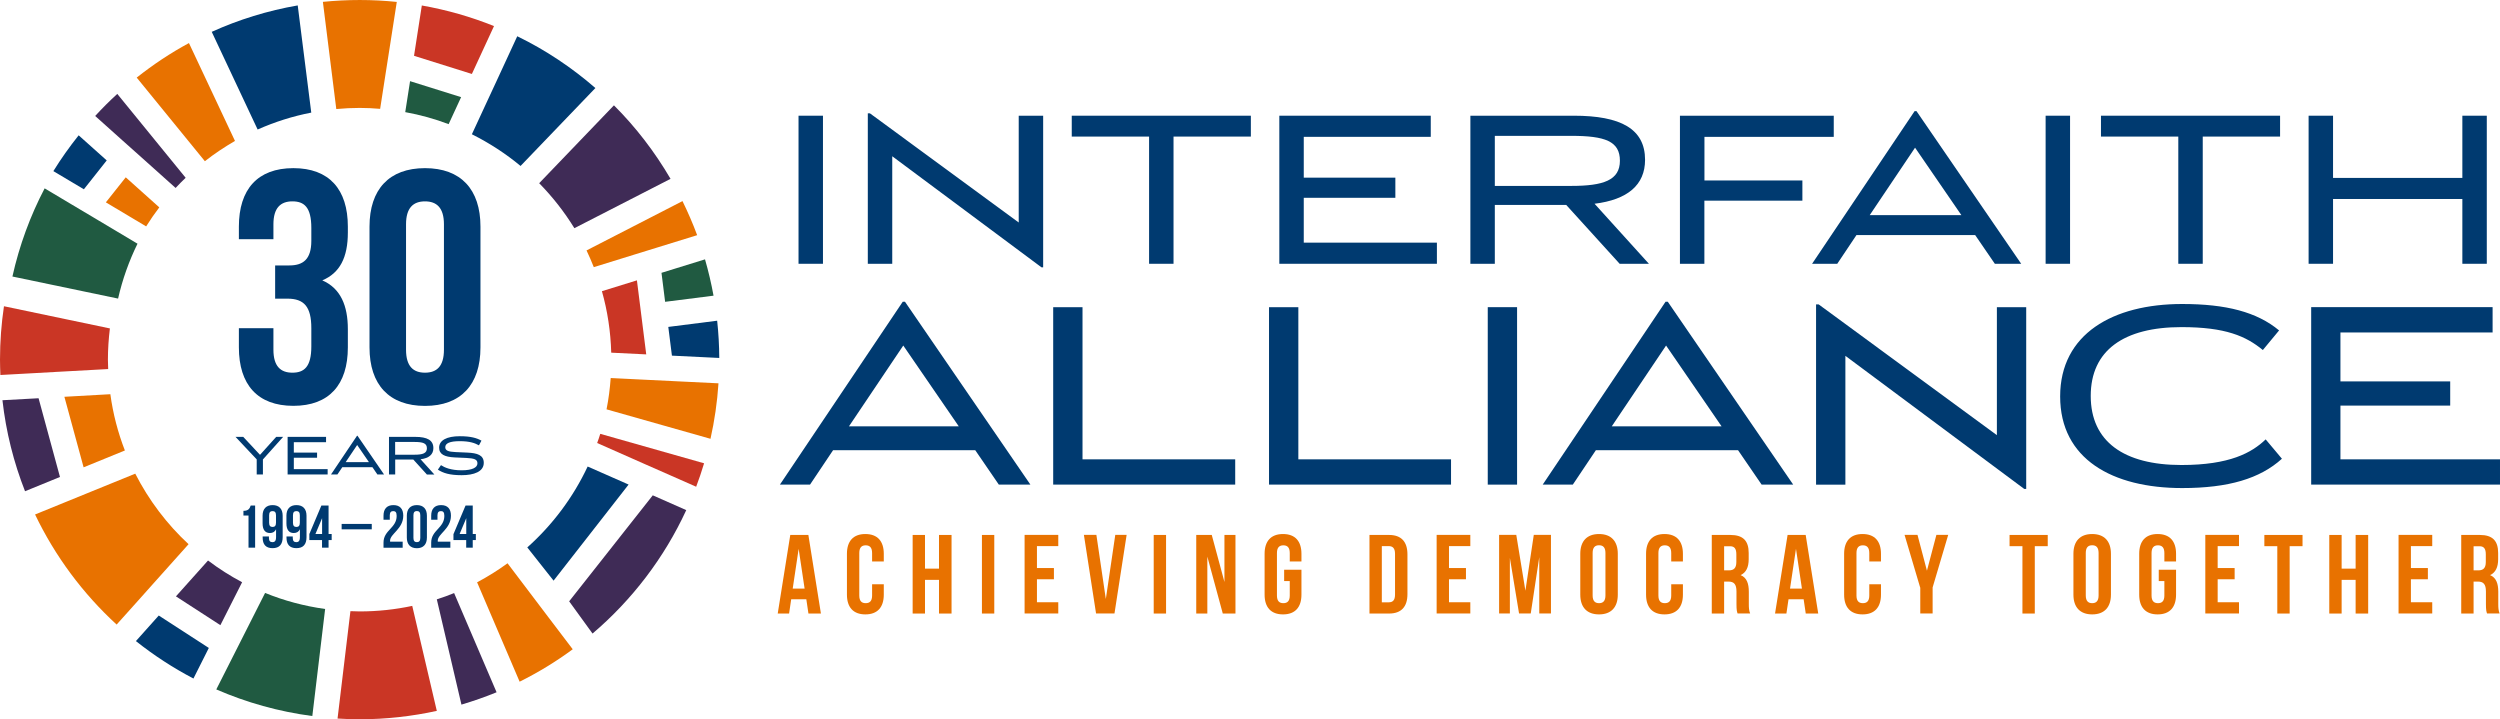
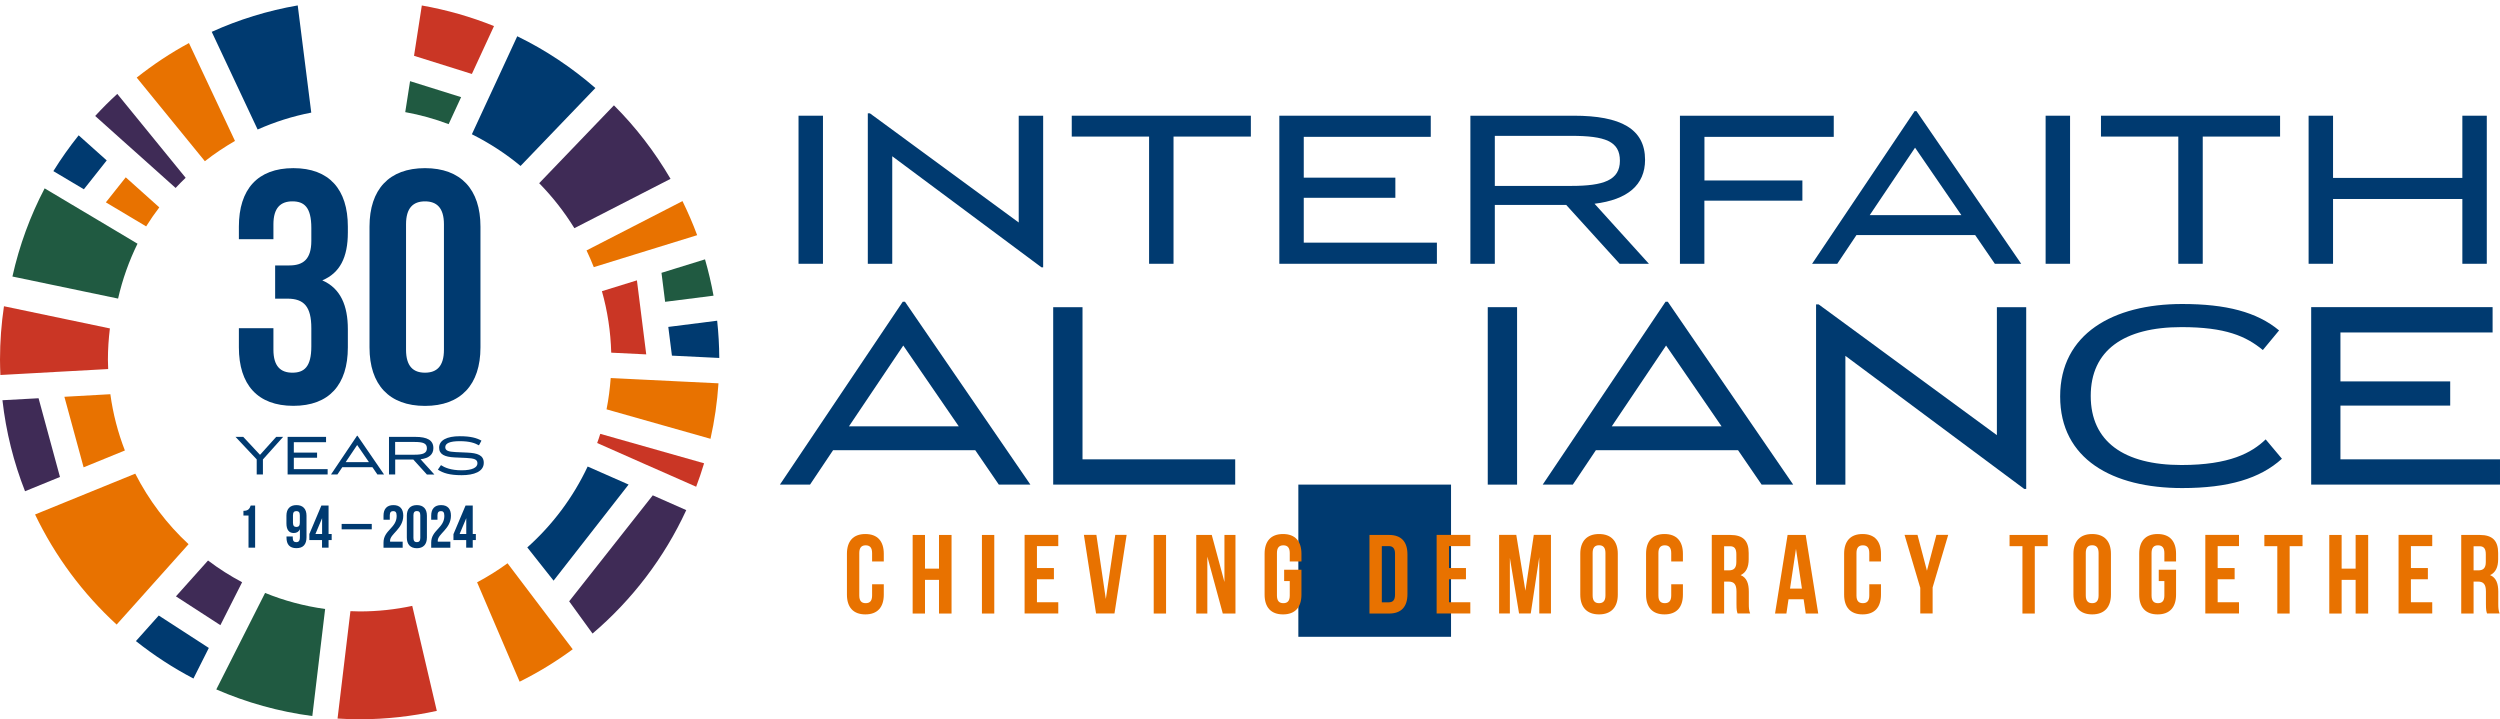
<svg xmlns="http://www.w3.org/2000/svg" id="Layer_1" viewBox="0 0 378.54 108.91">
  <path d="M120.91,17.52h3.7v22.42h-3.7v-22.42Z" style="fill:#003a70; stroke-width:0px;" />
  <path d="M131.72,17.16l22.53,16.53v-16.17h3.7v22.96h-.25l-22.6-16.82v16.28h-3.7v-22.78h.32Z" style="fill:#003a70; stroke-width:0px;" />
  <path d="M162.27,17.52h27.13v3.16h-11.71v19.26h-3.7v-19.26h-11.71v-3.16h0Z" style="fill:#003a70; stroke-width:0px;" />
  <path d="M211.28,26.9v3.05h-13.87v6.79h20.16v3.2h-23.86v-22.42h22.93v3.2h-19.23v6.18h13.87Z" style="fill:#003a70; stroke-width:0px;" />
  <path d="M245.24,39.94l-8.09-8.91h-10.81v8.91h-3.7v-22.42h15.67c7.08,0,10.78,1.98,10.78,6.68,0,3.81-2.66,6.04-7.65,6.65l8.23,9.09s-4.43,0-4.43,0ZM226.34,28.15h11.57c4.89,0,7.37-.86,7.37-3.81s-2.23-3.77-7.37-3.77h-11.57v7.58Z" style="fill:#003a70; stroke-width:0px;" />
  <path d="M272.91,27.33v3.05h-14.84v9.56h-3.7v-22.42h23.29v3.2h-19.58v6.61s14.83,0,14.83,0Z" style="fill:#003a70; stroke-width:0px;" />
  <path d="M299.07,35.59h-17.97l-2.91,4.35h-3.81l15.52-23.11h.29l15.85,23.11h-3.99l-2.98-4.35ZM283.11,32.57h13.87l-7.01-10.21-6.86,10.21Z" style="fill:#003a70; stroke-width:0px;" />
  <path d="M309.74,17.52h3.7v22.42h-3.7v-22.42Z" style="fill:#003a70; stroke-width:0px;" />
  <path d="M318.11,17.52h27.13v3.16h-11.71v19.26h-3.7v-19.26h-11.71v-3.16h-.01Z" style="fill:#003a70; stroke-width:0px;" />
  <path d="M349.56,17.52h3.7v9.42h19.58v-9.42h3.7v22.42h-3.7v-9.81h-19.58v9.81h-3.7v-22.42Z" style="fill:#003a70; stroke-width:0px;" />
  <path d="M147.67,68.17h-21.53l-3.49,5.21h-4.56l18.6-27.69h.34l18.99,27.69h-4.78l-3.57-5.21ZM128.55,64.55h16.62l-8.4-12.23-8.22,12.23Z" style="fill:#003a70; stroke-width:0px;" />
  <path d="M187.03,69.55v3.83h-27.56v-26.87h4.44v23.04s23.12,0,23.12,0Z" style="fill:#003a70; stroke-width:0px;" />
-   <path d="M219.71,69.55v3.83h-27.56v-26.87h4.44v23.04s23.12,0,23.12,0Z" style="fill:#003a70; stroke-width:0px;" />
+   <path d="M219.71,69.55v3.83h-27.56h4.44v23.04s23.12,0,23.12,0Z" style="fill:#003a70; stroke-width:0px;" />
  <path d="M225.27,46.51h4.44v26.87h-4.44v-26.87Z" style="fill:#003a70; stroke-width:0px;" />
  <path d="M263.17,68.17h-21.53l-3.49,5.21h-4.56l18.6-27.69h.34l18.99,27.69h-4.78l-3.57-5.21ZM244.05,64.55h16.62l-8.4-12.23-8.22,12.23Z" style="fill:#003a70; stroke-width:0px;" />
  <path d="M275.36,46.08l27,19.81v-19.38h4.44v27.52h-.3l-27.08-20.15v19.51h-4.44v-27.3h.38Z" style="fill:#003a70; stroke-width:0px;" />
  <path d="M330.31,49.53c-8.74,0-13.74,3.53-13.74,10.42s5,10.46,13.74,10.46c7.28,0,10.64-1.85,12.75-3.88l2.46,2.93c-3.32,3.01-8.1,4.44-15.11,4.44-10.55,0-18.47-4.39-18.47-13.87s8.01-14,18.47-14c6.67,0,11.32,1.21,14.68,4l-2.46,2.97c-2.55-2.1-5.65-3.47-12.32-3.47Z" style="fill:#003a70; stroke-width:0px;" />
  <path d="M371,57.75v3.66h-16.62v8.14h24.16v3.83h-28.59v-26.87h27.47v3.83h-23.04v7.41s16.62,0,16.62,0Z" style="fill:#003a70; stroke-width:0px;" />
-   <path d="M124.3,92.9h-1.89l-.32-2.16h-2.29l-.32,2.16h-1.72l1.9-11.9h2.74l1.9,11.9ZM120.03,89.12h1.8l-.9-6.02-.9,6.02Z" style="fill:#e87200; stroke-width:0px;" />
  <path d="M133.82,88.46v1.58c0,1.9-.95,2.99-2.79,2.99s-2.79-1.09-2.79-2.99v-6.19c0-1.9.95-2.99,2.79-2.99s2.79,1.09,2.79,2.99v1.16h-1.77v-1.27c0-.85-.37-1.17-.97-1.17s-.97.32-.97,1.17v6.43c0,.85.37,1.16.97,1.16s.97-.31.97-1.16v-1.7h1.77Z" style="fill:#e87200; stroke-width:0px;" />
  <path d="M140.06,92.9h-1.87v-11.9h1.87v5.1h2.12v-5.1h1.9v11.9h-1.9v-5.1h-2.12v5.1Z" style="fill:#e87200; stroke-width:0px;" />
  <path d="M148.68,81h1.87v11.9h-1.87v-11.9Z" style="fill:#e87200; stroke-width:0px;" />
  <path d="M157.01,86.01h2.57v1.7h-2.57v3.48h3.23v1.7h-5.1v-11.9h5.1v1.7h-3.23v3.32Z" style="fill:#e87200; stroke-width:0px;" />
  <path d="M167.44,90.7l1.43-9.71h1.72l-1.84,11.9h-2.79l-1.84-11.9h1.89l1.43,9.71Z" style="fill:#e87200; stroke-width:0px;" />
  <path d="M174.69,81h1.87v11.9h-1.87v-11.9Z" style="fill:#e87200; stroke-width:0px;" />
  <path d="M182.81,84.28v8.62h-1.68v-11.9h2.35l1.92,7.12v-7.12h1.67v11.9h-1.92l-2.34-8.62Z" style="fill:#e87200; stroke-width:0px;" />
  <path d="M194.44,86.27h2.62v3.77c0,1.9-.95,2.99-2.79,2.99s-2.79-1.09-2.79-2.99v-6.19c0-1.9.95-2.99,2.79-2.99s2.79,1.09,2.79,2.99v1.16h-1.77v-1.27c0-.85-.37-1.17-.97-1.17s-.97.32-.97,1.17v6.43c0,.85.37,1.16.97,1.16s.97-.31.97-1.16v-2.19h-.85v-1.71h0Z" style="fill:#e87200; stroke-width:0px;" />
  <path d="M207.36,81h2.96c1.87,0,2.79,1.04,2.79,2.94v6.02c0,1.9-.92,2.94-2.79,2.94h-2.96v-11.9ZM209.23,82.7v8.5h1.05c.6,0,.95-.31.95-1.16v-6.19c0-.85-.36-1.16-.95-1.16h-1.05Z" style="fill:#e87200; stroke-width:0px;" />
  <path d="M219.4,86.01h2.57v1.7h-2.57v3.48h3.23v1.7h-5.1v-11.9h5.1v1.7h-3.23v3.32Z" style="fill:#e87200; stroke-width:0px;" />
  <path d="M230.97,89.44l1.27-8.45h2.6v11.9h-1.77v-8.53l-1.29,8.53h-1.77l-1.39-8.41v8.41h-1.63v-11.9h2.6l1.38,8.45Z" style="fill:#e87200; stroke-width:0px;" />
  <path d="M239.28,83.85c0-1.9,1-2.99,2.84-2.99s2.84,1.09,2.84,2.99v6.19c0,1.9-1,2.99-2.84,2.99s-2.84-1.09-2.84-2.99v-6.19h0ZM241.15,90.16c0,.85.37,1.17.97,1.17s.97-.32.97-1.17v-6.43c0-.85-.37-1.17-.97-1.17s-.97.32-.97,1.17v6.43Z" style="fill:#e87200; stroke-width:0px;" />
  <path d="M254.82,88.46v1.58c0,1.9-.95,2.99-2.79,2.99s-2.79-1.09-2.79-2.99v-6.19c0-1.9.95-2.99,2.79-2.99s2.79,1.09,2.79,2.99v1.16h-1.77v-1.27c0-.85-.37-1.17-.97-1.17s-.97.32-.97,1.17v6.43c0,.85.37,1.16.97,1.16s.97-.31.97-1.16v-1.7h1.77Z" style="fill:#e87200; stroke-width:0px;" />
  <path d="M263.1,92.9c-.1-.31-.17-.49-.17-1.46v-1.87c0-1.1-.37-1.51-1.22-1.51h-.65v4.84h-1.87v-11.9h2.82c1.94,0,2.77.9,2.77,2.74v.93c0,1.22-.39,2.02-1.22,2.41.94.39,1.24,1.29,1.24,2.53v1.83c0,.58.02,1,.2,1.45h-1.9ZM261.06,82.7v3.66h.73c.7,0,1.12-.31,1.12-1.26v-1.17c0-.85-.29-1.22-.95-1.22h-.9Z" style="fill:#e87200; stroke-width:0px;" />
  <path d="M275.31,92.9h-1.89l-.32-2.16h-2.29l-.32,2.16h-1.72l1.9-11.9h2.74l1.9,11.9ZM271.04,89.12h1.8l-.9-6.02-.9,6.02Z" style="fill:#e87200; stroke-width:0px;" />
  <path d="M284.81,88.46v1.58c0,1.9-.95,2.99-2.79,2.99s-2.79-1.09-2.79-2.99v-6.19c0-1.9.95-2.99,2.79-2.99s2.79,1.09,2.79,2.99v1.16h-1.77v-1.27c0-.85-.37-1.17-.97-1.17s-.97.32-.97,1.17v6.43c0,.85.37,1.16.97,1.16s.97-.31.97-1.16v-1.7h1.77Z" style="fill:#e87200; stroke-width:0px;" />
  <path d="M290.74,88.95l-2.36-7.96h1.96l1.43,5.42,1.43-5.42h1.79l-2.36,7.96v3.94h-1.87v-3.94h-.02Z" style="fill:#e87200; stroke-width:0px;" />
  <path d="M304.28,81h5.78v1.7h-1.96v10.2h-1.87v-10.2h-1.95v-1.7Z" style="fill:#e87200; stroke-width:0px;" />
  <path d="M313.95,83.85c0-1.9,1-2.99,2.84-2.99s2.84,1.09,2.84,2.99v6.19c0,1.9-1,2.99-2.84,2.99s-2.84-1.09-2.84-2.99v-6.19ZM315.82,90.16c0,.85.37,1.17.97,1.17s.97-.32.97-1.17v-6.43c0-.85-.37-1.17-.97-1.17s-.97.32-.97,1.17v6.43Z" style="fill:#e87200; stroke-width:0px;" />
  <path d="M326.87,86.27h2.62v3.77c0,1.9-.95,2.99-2.79,2.99s-2.79-1.09-2.79-2.99v-6.19c0-1.9.95-2.99,2.79-2.99s2.79,1.09,2.79,2.99v1.16h-1.77v-1.27c0-.85-.37-1.17-.97-1.17s-.97.32-.97,1.17v6.43c0,.85.37,1.16.97,1.16s.97-.31.97-1.16v-2.19h-.85v-1.71Z" style="fill:#e87200; stroke-width:0px;" />
  <path d="M335.79,86.01h2.57v1.7h-2.57v3.48h3.23v1.7h-5.1v-11.9h5.1v1.7h-3.23v3.32Z" style="fill:#e87200; stroke-width:0px;" />
  <path d="M342.86,81h5.78v1.7h-1.95v10.2h-1.87v-10.2h-1.96v-1.7Z" style="fill:#e87200; stroke-width:0px;" />
  <path d="M354.56,92.9h-1.87v-11.9h1.87v5.1h2.12v-5.1h1.9v11.9h-1.9v-5.1h-2.12v5.1Z" style="fill:#e87200; stroke-width:0px;" />
  <path d="M365.05,86.01h2.57v1.7h-2.57v3.48h3.23v1.7h-5.1v-11.9h5.1v1.7h-3.23v3.32Z" style="fill:#e87200; stroke-width:0px;" />
  <path d="M376.58,92.9c-.1-.31-.17-.49-.17-1.46v-1.87c0-1.1-.37-1.51-1.22-1.51h-.65v4.84h-1.87v-11.9h2.82c1.94,0,2.77.9,2.77,2.74v.93c0,1.22-.39,2.02-1.22,2.41.93.39,1.24,1.29,1.24,2.53v1.83c0,.58.02,1,.2,1.45h-1.9ZM374.54,82.7v3.66h.73c.7,0,1.12-.31,1.12-1.26v-1.17c0-.85-.29-1.22-.95-1.22h-.9Z" style="fill:#e87200; stroke-width:0px;" />
  <path d="M23.37,88.19l5.18-5.79c-3.28-3.04-6.02-6.66-8.07-10.68l-6.8,2.77-3.58,1.46-4.79,1.95c3.03,6.33,7.24,11.98,12.35,16.67l3.13-3.49,2.58-2.89Z" style="fill:#e87200; stroke-width:0px;" />
  <path d="M88.98,70.64c-2.2,4.68-5.32,8.84-9.14,12.25l3.98,5.03,11.36-14.55-6.2-2.73Z" style="fill:#003a70; stroke-width:0px;" />
  <path d="M101.19,49.5l.55,4.35,7.17.35c-.01-1.9-.12-3.78-.32-5.64l-7.4.94Z" style="fill:#003a70; stroke-width:0px;" />
  <path d="M102.23,57.72l-3.89-.19-5.87-.29c-.12,1.61-.32,3.19-.63,4.74l15.74,4.46c.61-2.73,1.02-5.53,1.21-8.4l-6.56-.32Z" style="fill:#e87200; stroke-width:0px;" />
-   <path d="M50.92,16.51c1.17-.11,2.35-.17,3.54-.17,1.04,0,2.08.05,3.1.14l.83-5.35.6-3.84,1.09-7c-1.85-.19-3.72-.29-5.61-.29s-3.75.1-5.58.28l2.03,16.23Z" style="fill:#e87200; stroke-width:0px;" />
-   <path d="M75.19,104.82l-6.43-15.02c-.86.35-1.73.67-2.62.95l3.73,15.94c1.81-.54,3.59-1.16,5.32-1.87Z" style="fill:#3f2b56; stroke-width:0px;" />
  <path d="M101.47,71.96l3.94,1.74c.44-1.16.84-2.35,1.2-3.55l-15.72-4.46c-.14.47-.3.93-.47,1.39l7.37,3.26,3.68,1.62Z" style="fill:#ca3625; stroke-width:0px;" />
  <path d="M108.04,44.77c-.34-1.87-.77-3.7-1.29-5.5l-6.59,2.04.55,4.39,7.33-.93Z" style="fill:#205a41; stroke-width:0px;" />
  <path d="M88.81,37.92c.4.83.76,1.68,1.1,2.53l6.04-1.87,3.72-1.15,5.89-1.82c-.65-1.76-1.4-3.48-2.22-5.16l-14.53,7.47Z" style="fill:#e87200; stroke-width:0px;" />
  <path d="M86.97,34.55l14.56-7.47c-2.38-4.07-5.25-7.82-8.57-11.13l-11.32,11.79c2.02,2.06,3.81,4.34,5.33,6.81Z" style="fill:#3f2b56; stroke-width:0px;" />
  <path d="M96.44,42.45l-5.3,1.64c.84,2.97,1.32,6.09,1.41,9.31l5.3.26-1.41-11.21Z" style="fill:#ca3625; stroke-width:0px;" />
  <path d="M62.69,8.45l8.76,2.75,3.35-7.25c-3.48-1.4-7.14-2.45-10.93-3.12l-1.18,7.62Z" style="fill:#ca3625; stroke-width:0px;" />
  <path d="M67.93,18.8l1.89-4.09-7.73-2.42-.73,4.69c2.27.41,4.47,1.02,6.57,1.82Z" style="fill:#205a41; stroke-width:0px;" />
  <path d="M75.15,12.35l-1.63,3.51-2.07,4.47c2.64,1.32,5.12,2.93,7.37,4.8l11.33-11.8c-3.57-3.1-7.53-5.75-11.83-7.84l-3.17,6.86Z" style="fill:#003a70; stroke-width:0px;" />
  <path d="M82.96,93.36l-2.37-3.13-3.74-4.94c-1.46,1.06-3,2.03-4.61,2.88l6.44,15.05c2.83-1.41,5.52-3.05,8.04-4.91l-3.76-4.95Z" style="fill:#e87200; stroke-width:0px;" />
  <path d="M9.08,72.22l-3.24-11.92-5.47.3c.54,4.81,1.71,9.43,3.42,13.78l5.29-2.16Z" style="fill:#3f2b56; stroke-width:0px;" />
  <path d="M31.62,98.11l-7.58-4.91-3.46,3.87c2.7,2.15,5.62,4.05,8.71,5.67l2.33-4.63Z" style="fill:#003a70; stroke-width:0px;" />
  <path d="M17.88,45.21c.66-2.91,1.66-5.7,2.94-8.31l-6.64-3.96-3.33-1.98-4.09-2.44c-2.18,4.16-3.83,8.64-4.88,13.35l16,3.34Z" style="fill:#205a41; stroke-width:0px;" />
  <path d="M12.7,28.66l3.46-4.37-4.25-3.8c-1.38,1.73-2.66,3.53-3.83,5.42l4.62,2.75Z" style="fill:#003a70; stroke-width:0px;" />
  <path d="M98.84,75l-12.66,16.05,3.54,4.88c5.99-5.1,10.86-11.47,14.19-18.69l-5.07-2.24Z" style="fill:#3f2b56; stroke-width:0px;" />
  <path d="M62.42,91.74c-2.57.55-5.23.84-7.96.84-.47,0-.94-.02-1.4-.04l-1.95,16.26c1.11.07,2.23.11,3.35.11,4.01,0,7.92-.45,11.68-1.27l-3.72-15.9Z" style="fill:#ca3625; stroke-width:0px;" />
  <path d="M49.23,92.21c-3.17-.44-6.22-1.26-9.09-2.43l-3.53,6.98-1.74,3.44-2.12,4.19c4.56,1.98,9.44,3.36,14.54,4.03l1.94-16.21Z" style="fill:#205a41; stroke-width:0px;" />
  <path d="M45.08.82c-4.56.79-8.93,2.15-13.02,4l6.95,14.79c2.57-1.14,5.28-2.01,8.12-2.56L45.08.82Z" style="fill:#003a70; stroke-width:0px;" />
  <path d="M16.03,30.64l6.1,3.64c.62-.99,1.28-1.95,1.99-2.88l-5.08-4.55-3.01,3.79Z" style="fill:#e87200; stroke-width:0px;" />
  <path d="M12.66,70.76l6.25-2.55c-1.05-2.7-1.8-5.56-2.2-8.52l-6.96.39,2.91,10.68Z" style="fill:#e87200; stroke-width:0px;" />
  <path d="M18.55,21.27l2.87,2.56,5.17,4.63c.49-.53,1-1.04,1.52-1.54l-10.35-12.7c-1.17,1.06-2.28,2.18-3.35,3.34l4.14,3.71Z" style="fill:#3f2b56; stroke-width:0px;" />
  <path d="M31.02,24.41c1.44-1.13,2.97-2.15,4.56-3.07l-6.97-14.82c-2.8,1.51-5.44,3.27-7.91,5.23l10.32,12.66Z" style="fill:#e87200; stroke-width:0px;" />
  <path d="M33.37,94.66l3.29-6.5c-1.81-.96-3.54-2.06-5.16-3.29l-4.86,5.43,6.73,4.36Z" style="fill:#3f2b56; stroke-width:0px;" />
  <path d="M8.73,56.3l7.65-.42c-.02-.47-.04-.94-.04-1.42,0-1.6.11-3.18.3-4.73L.6,46.37c-.39,2.64-.6,5.34-.6,8.09,0,.78.03,1.55.06,2.32l4.74-.26,3.93-.22Z" style="fill:#ca3625; stroke-width:0px;" />
  <path d="M38.87,69.56l-3.21-3.41h1.17l2.54,2.72,2.45-2.72h1.05l-3.06,3.42v2.27h-.94v-2.28Z" style="fill:#003a70; stroke-width:0px;" />
  <path d="M48.01,68.53v.78h-3.52v1.72h5.12v.81h-6.06v-5.69h5.82v.81h-4.88v1.57s3.52,0,3.52,0Z" style="fill:#003a70; stroke-width:0px;" />
  <path d="M56.39,70.74h-4.56l-.74,1.1h-.97l3.94-5.86h.07l4.02,5.86h-1.01l-.75-1.1ZM52.34,69.97h3.52l-1.78-2.59-1.74,2.59Z" style="fill:#003a70; stroke-width:0px;" />
  <path d="M64.63,71.84l-2.05-2.26h-2.74v2.26h-.94v-5.69h3.98c1.8,0,2.74.5,2.74,1.7,0,.97-.67,1.53-1.94,1.69l2.09,2.31h-1.14ZM59.83,68.85h2.94c1.24,0,1.87-.22,1.87-.97s-.57-.96-1.87-.96h-2.94v1.93Z" style="fill:#003a70; stroke-width:0px;" />
  <path d="M70.62,69.34l-1.8-.08c-1.48-.08-2.33-.45-2.33-1.48,0-1.12,1.18-1.73,3.12-1.73,1.68,0,2.57.27,3.29.67l-.38.71c-.62-.34-1.39-.63-2.91-.63s-2.19.33-2.19.91c0,.53.49.69,1.54.74l1.8.08c1.5.07,2.49.37,2.49,1.55,0,1.34-1.5,1.87-3.35,1.87s-2.82-.33-3.6-.84l.47-.68c.54.36,1.5.78,3.13.78s2.39-.43,2.39-1.05c.01-.61-.5-.76-1.67-.82Z" style="fill:#003a70; stroke-width:0px;" />
  <path d="M47.14,34.51c0-3.17-1.11-4.02-2.87-4.02s-2.87.96-2.87,3.47v2.26h-5.23v-1.91c0-5.63,2.82-8.85,8.25-8.85s8.25,3.22,8.25,8.85v.9c0,3.77-1.21,6.13-3.87,7.24,2.77,1.21,3.87,3.82,3.87,7.39v2.76c0,5.63-2.82,8.85-8.25,8.85s-8.25-3.22-8.25-8.85v-2.91h5.23v3.27c0,2.52,1.11,3.47,2.87,3.47s2.87-.85,2.87-3.97v-2.77c0-3.27-1.11-4.47-3.62-4.47h-1.86v-5.03h2.16c2.06,0,3.32-.91,3.32-3.72,0,0,0-1.96,0-1.96Z" style="fill:#003a70; stroke-width:0px;" />
  <path d="M55.95,34.31c0-5.63,2.97-8.85,8.4-8.85s8.4,3.22,8.4,8.85v18.3c0,5.63-2.97,8.85-8.4,8.85s-8.4-3.22-8.4-8.85v-18.3ZM61.48,52.96c0,2.52,1.11,3.47,2.87,3.47s2.87-.95,2.87-3.47v-19c0-2.51-1.11-3.47-2.87-3.47s-2.87.96-2.87,3.47v19Z" style="fill:#003a70; stroke-width:0px;" />
  <path d="M36.86,77.35c.77,0,.95-.37,1.1-.8h.67v6.38h-1v-4.87h-.77s0-.71,0-.71Z" style="fill:#003a70; stroke-width:0px;" />
-   <path d="M42.8,81.34c0,1.08-.49,1.66-1.53,1.66s-1.5-.58-1.5-1.61v-.16h.95v.23c0,.46.2.63.52.63.36,0,.56-.17.56-.78v-1.17c-.17.36-.48.57-.93.57-.74,0-1.11-.52-1.11-1.46v-1.17c0-1.02.54-1.6,1.52-1.6s1.52.58,1.52,1.6c0,0,0,3.26,0,3.26ZM41.79,79.16v-1.15c0-.46-.2-.62-.52-.62s-.52.16-.52.62v1.15c0,.46.2.63.52.63s.52-.17.52-.63Z" style="fill:#003a70; stroke-width:0px;" />
  <path d="M46.41,81.34c0,1.08-.49,1.66-1.53,1.66s-1.5-.58-1.5-1.61v-.16h.95v.23c0,.46.2.63.52.63.36,0,.56-.17.56-.78v-1.17c-.17.36-.48.57-.93.57-.74,0-1.11-.52-1.11-1.46v-1.17c0-1.02.54-1.6,1.52-1.6s1.52.58,1.52,1.6c0,0,0,3.26,0,3.26ZM45.4,79.16v-1.15c0-.46-.2-.62-.52-.62s-.52.16-.52.62v1.15c0,.46.2.63.52.63.32,0,.52-.17.52-.63Z" style="fill:#003a70; stroke-width:0px;" />
  <path d="M46.84,80.86l1.82-4.31h1.09v4.31h.47v.91h-.47v1.16h-.99v-1.16h-1.92v-.91ZM48.77,80.86v-2.4l-1.01,2.4h1.01Z" style="fill:#003a70; stroke-width:0px;" />
  <path d="M51.73,79.33h4.56v.82h-4.56v-.82Z" style="fill:#003a70; stroke-width:0px;" />
  <path d="M59.54,77.39c-.32,0-.52.17-.52.63v.68h-.95v-.62c0-1.02.51-1.6,1.5-1.6s1.49.58,1.49,1.6c0,2.01-2,2.75-2,3.8,0,.04,0,.09.01.14h1.9v.91h-2.9v-.78c0-1.88,1.99-2.19,1.99-4.03,0-.58-.2-.73-.52-.73Z" style="fill:#003a70; stroke-width:0px;" />
  <path d="M61.6,78.08c0-1.02.54-1.6,1.52-1.6s1.52.58,1.52,1.6v3.32c0,1.02-.54,1.61-1.52,1.61s-1.52-.58-1.52-1.61v-3.32ZM62.6,81.46c0,.46.2.63.52.63s.52-.17.52-.63v-3.45c0-.46-.2-.63-.52-.63s-.52.17-.52.63v3.45Z" style="fill:#003a70; stroke-width:0px;" />
  <path d="M66.76,77.39c-.32,0-.52.17-.52.63v.68h-.95v-.62c0-1.02.51-1.6,1.5-1.6s1.49.58,1.49,1.6c0,2.01-2,2.75-2,3.8,0,.04,0,.09.01.14h1.9v.91h-2.9v-.78c0-1.88,1.99-2.19,1.99-4.03,0-.58-.2-.73-.52-.73Z" style="fill:#003a70; stroke-width:0px;" />
  <path d="M68.67,80.86l1.82-4.31h1.09v4.31h.47v.91h-.47v1.16h-.99v-1.16h-1.93v-.91h.01ZM70.6,80.86v-2.4l-1.01,2.4h1.01Z" style="fill:#003a70; stroke-width:0px;" />
</svg>